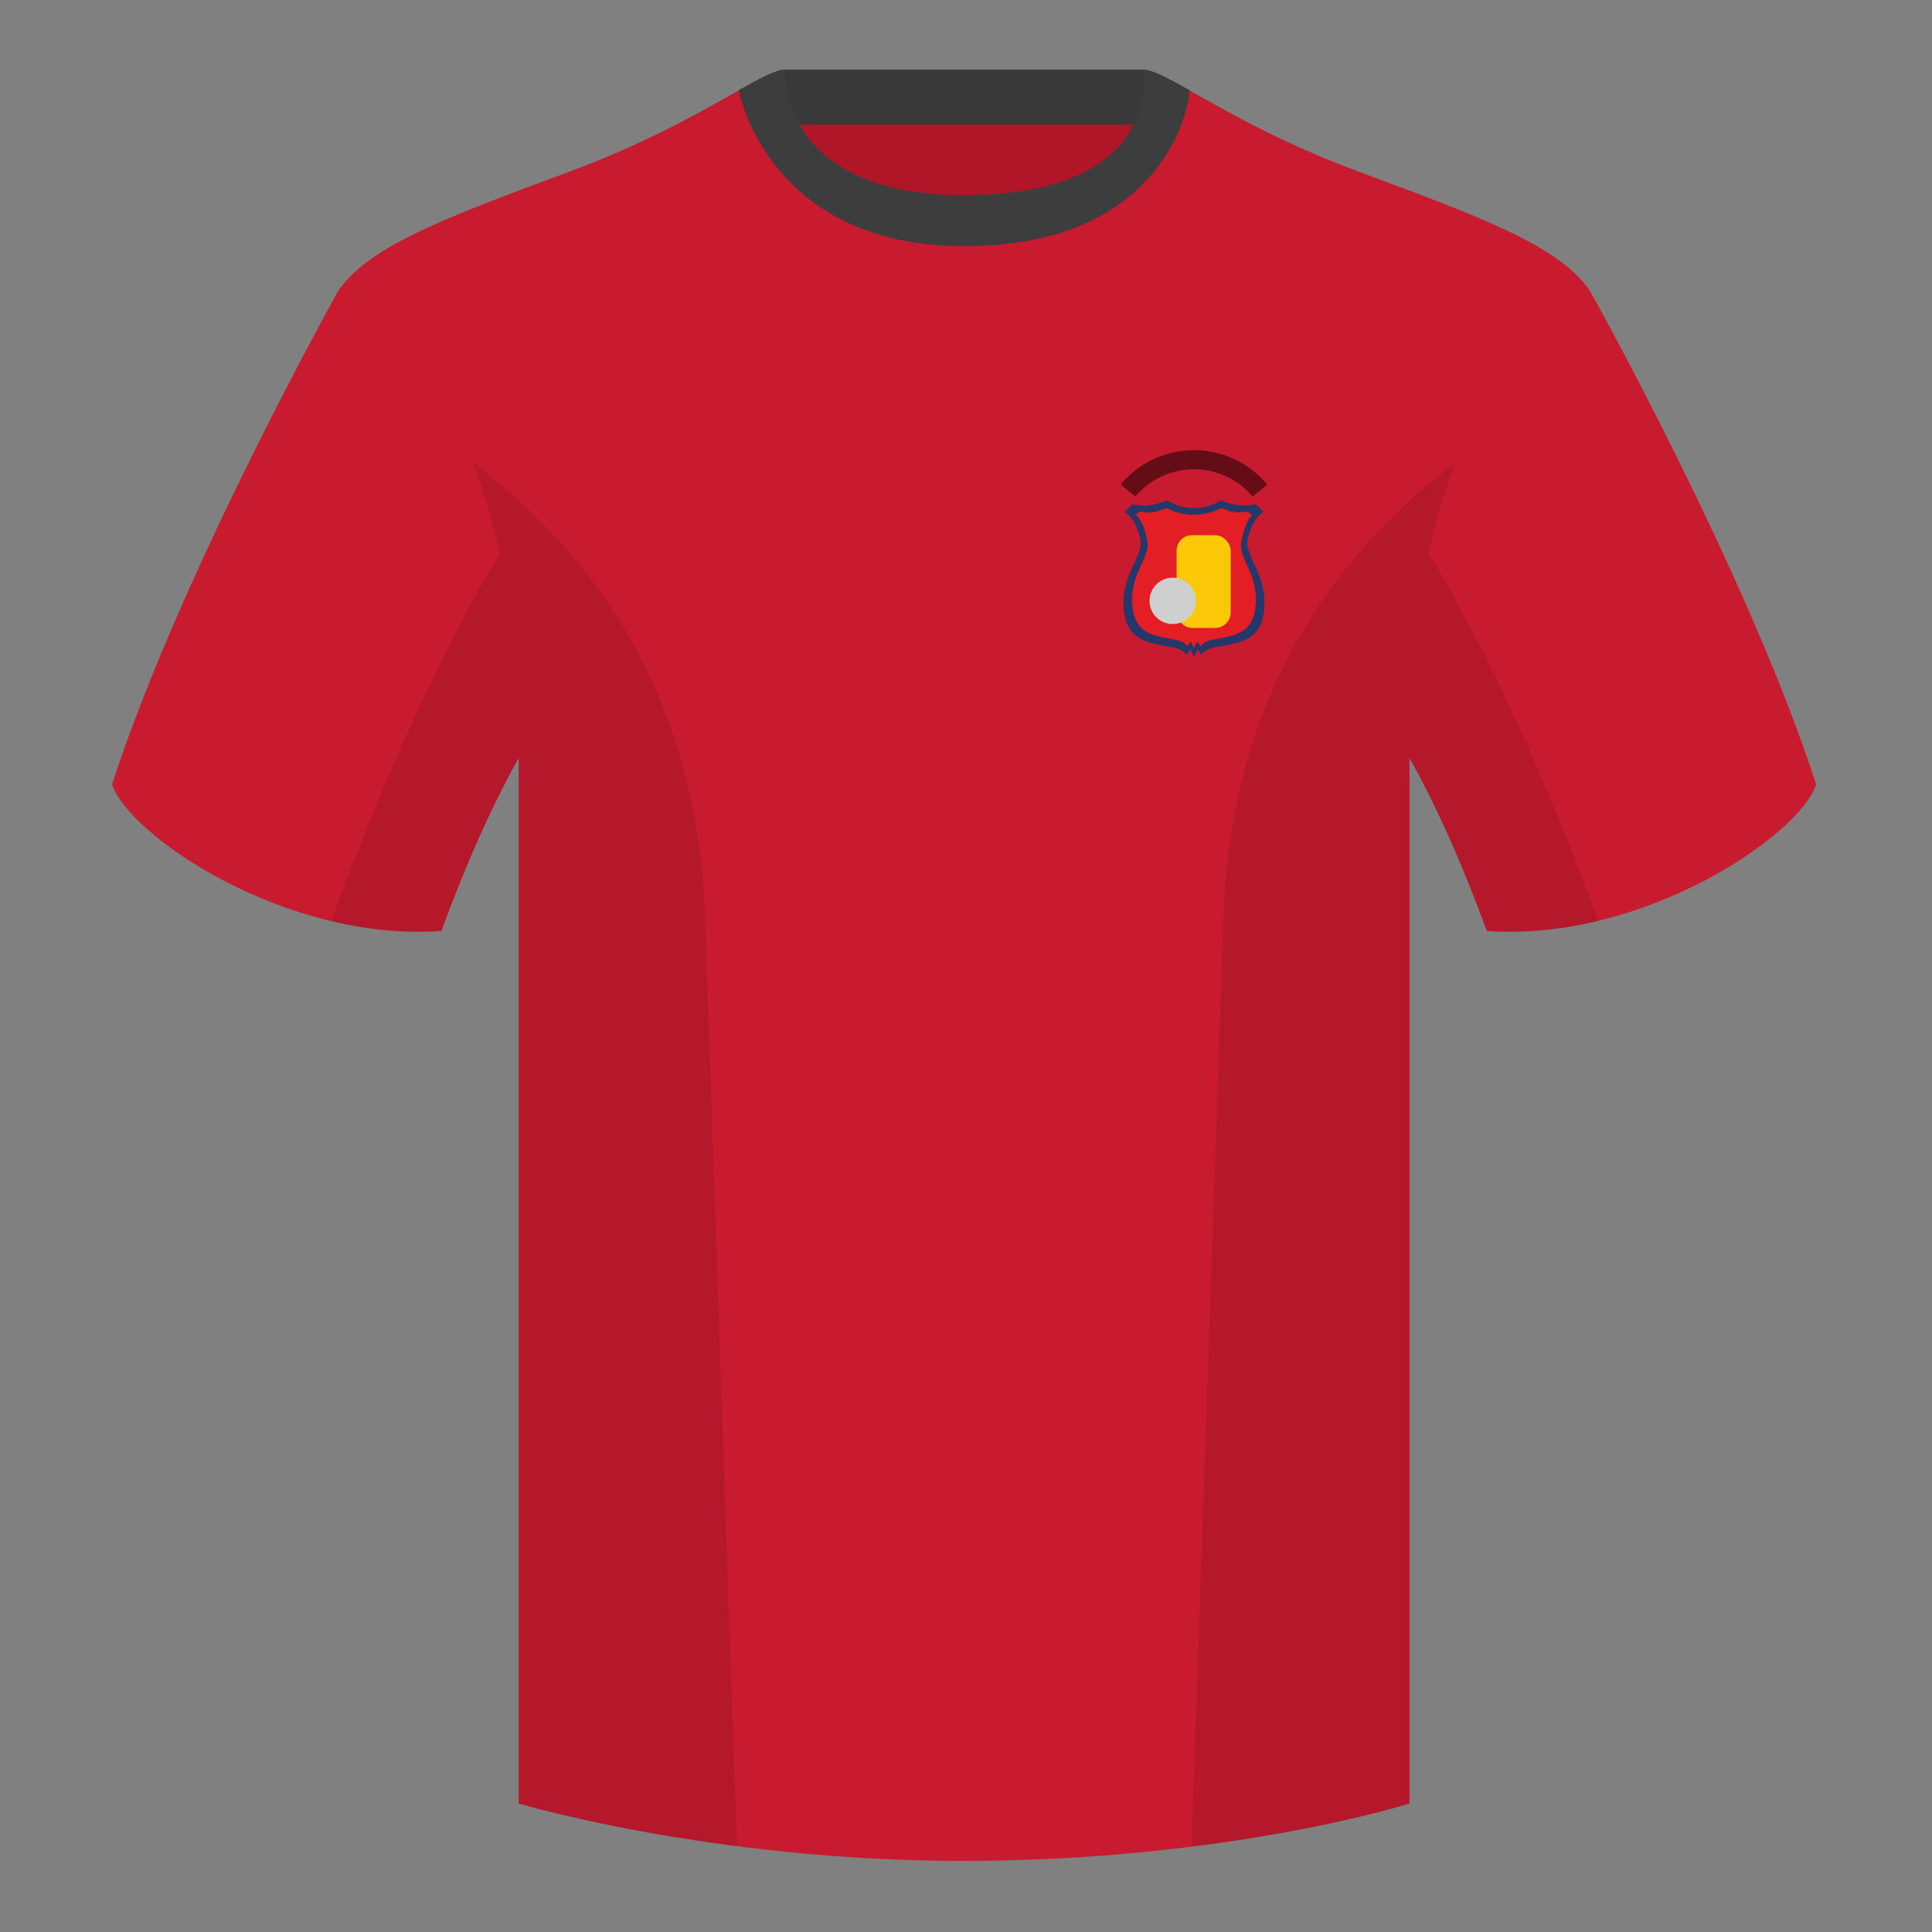
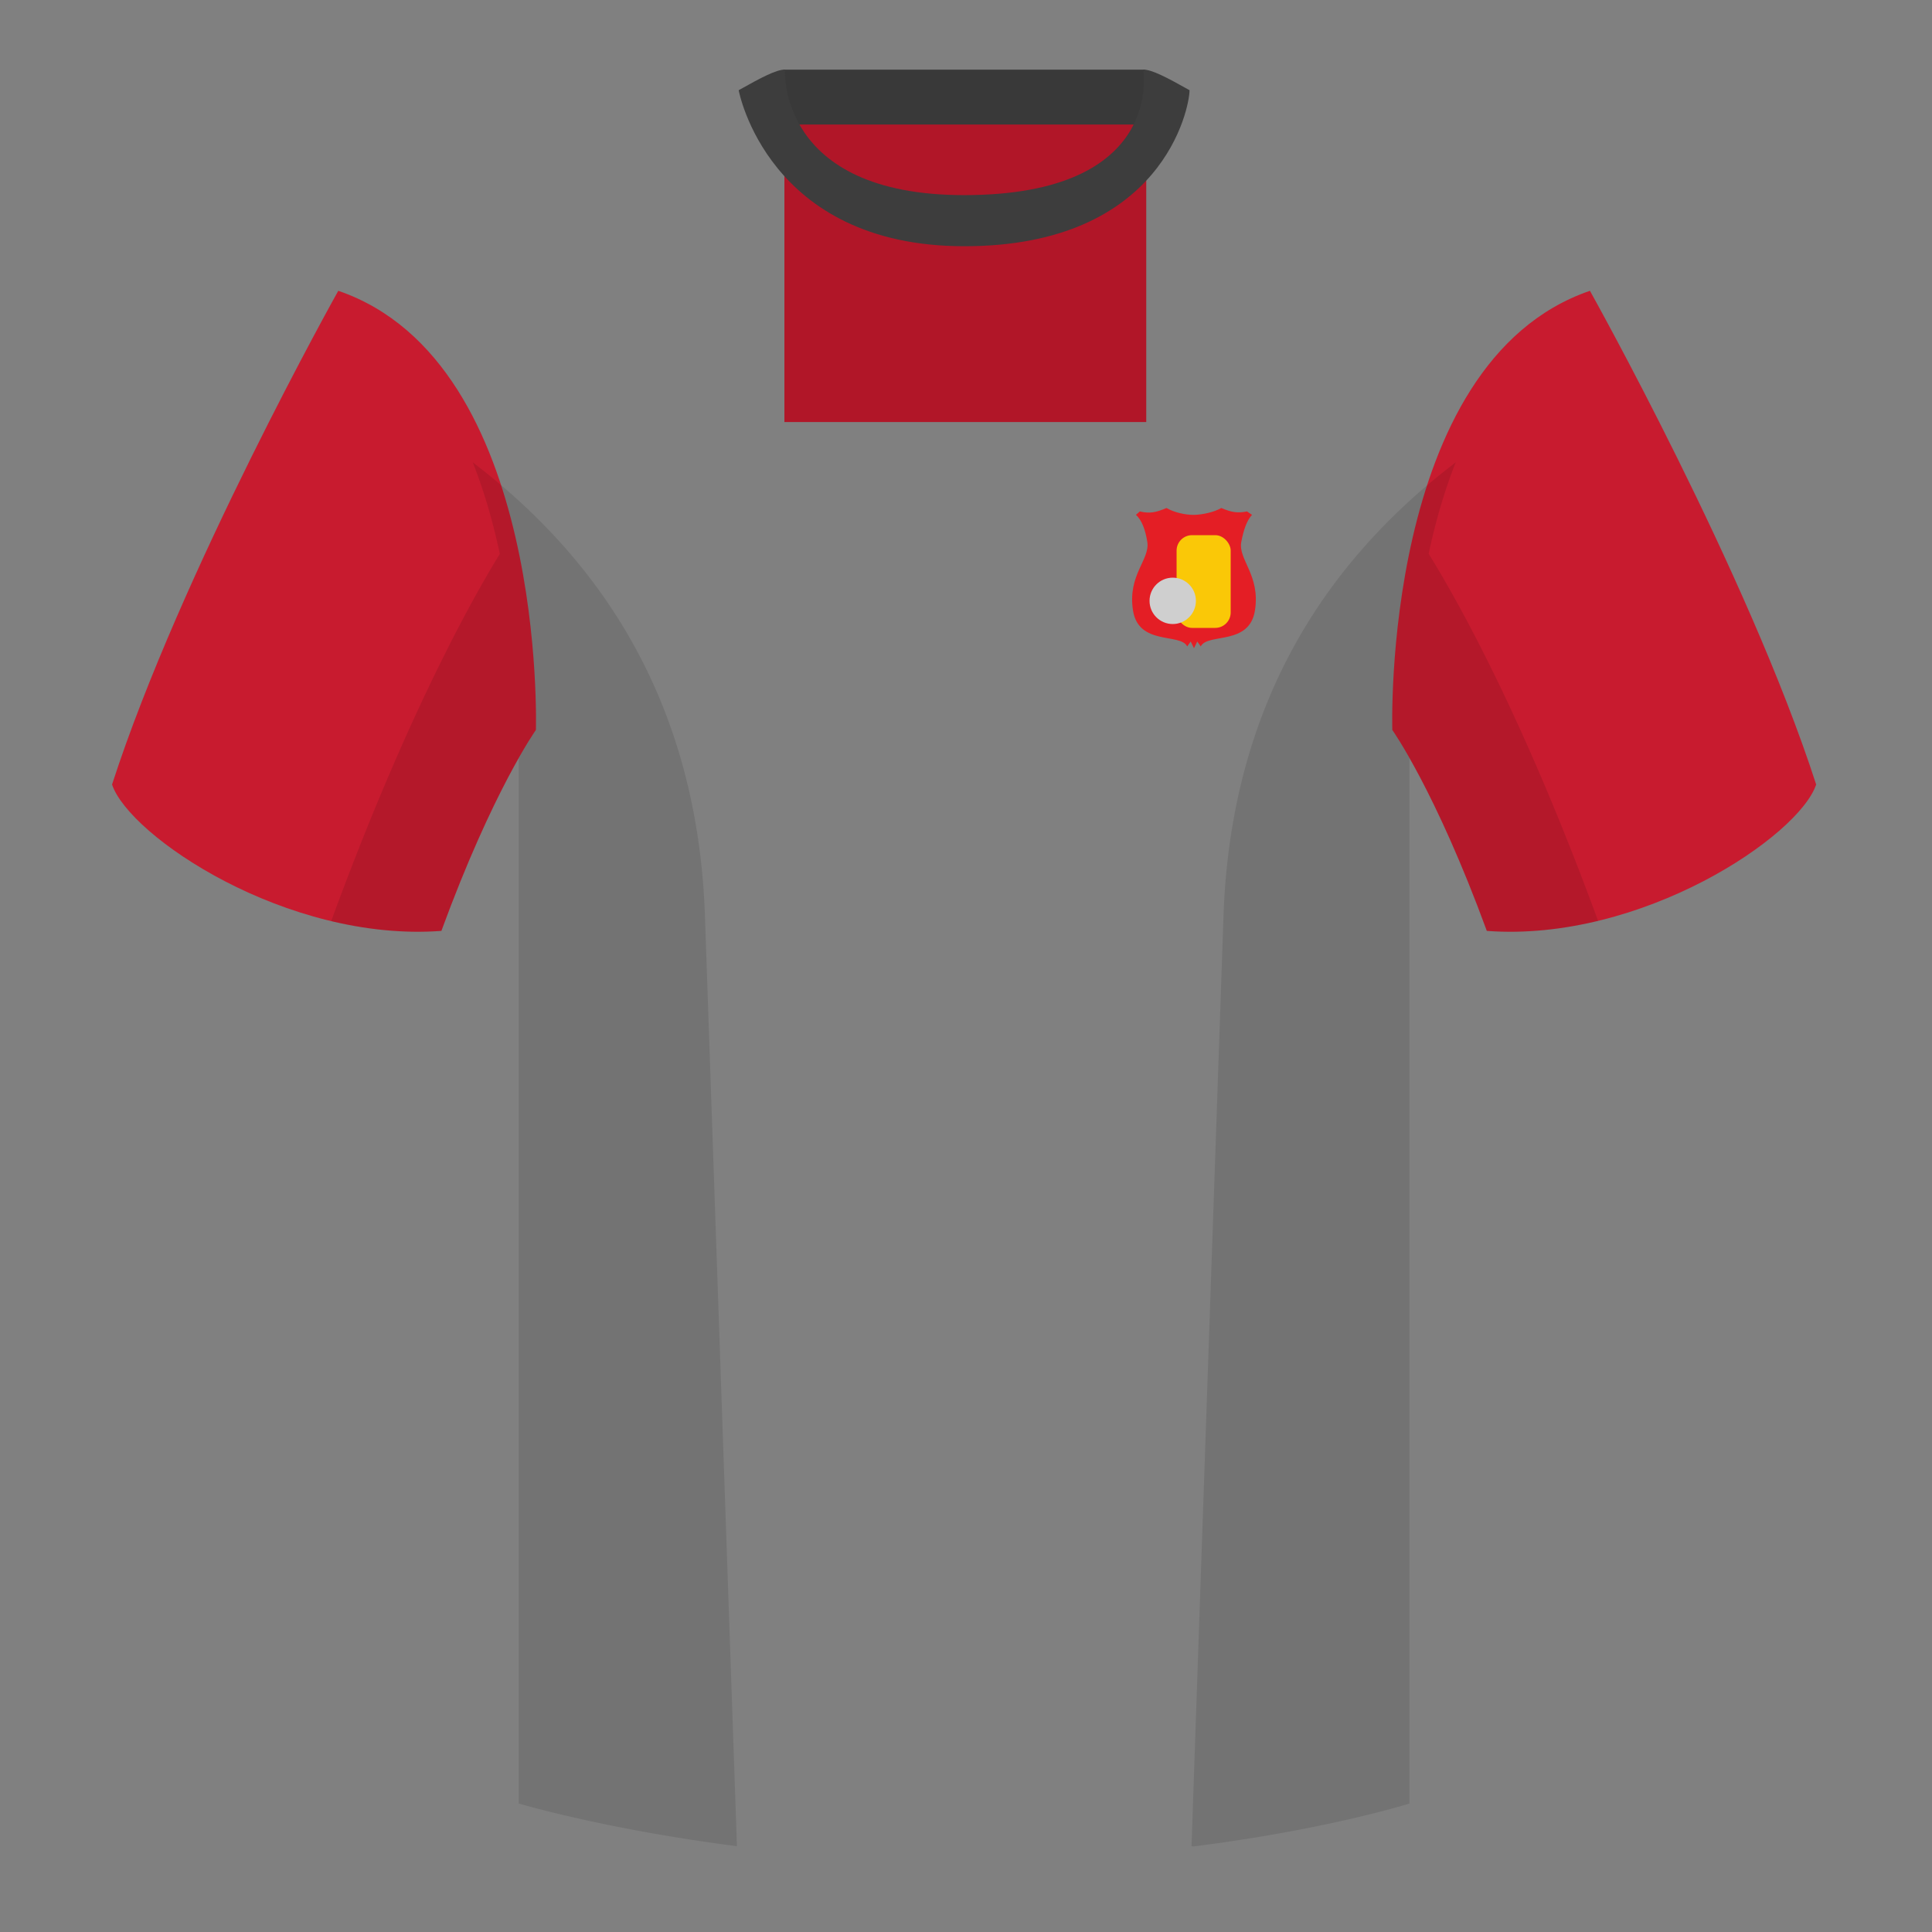
<svg xmlns="http://www.w3.org/2000/svg" width="500" height="500" viewBox="0 0 500 500">
  <rect x="0" y="0" width="500" height="500" fill="#808080" stroke="none" />
  <g fill="none" fill-rule="evenodd">
    <path d="M0 0h500v500H0z" />
    <path fill="#B11628" d="M203.003 109.223h93.643V21.928h-93.643z" />
    <path fill="#393939" d="M202.864 32.228h93.459v-14.2h-93.459z" />
    <path d="M87.547 75.258s-40.763 72.8-58.547 127.77c4.445 13.375 45.208 40.86 85.232 37.885 13.34-36.4 24.46-52 24.46-52s2.963-95.085-51.144-113.655m323.925 0s40.763 72.8 58.547 127.77c-4.445 13.375-45.208 40.86-85.232 37.885-13.34-36.4-24.46-52-24.46-52s-2.963-95.085 51.144-113.655" fill="#C81B2F" />
-     <path d="M249.511 57.703c-50.082 0-47.798-39.469-48.743-39.14-7.516 2.619-24.133 14.937-52.438 25.495-31.873 11.885-52.626 19.315-60.782 31.2 11.115 8.915 46.694 28.97 46.694 120.345v271.14s49.658 14.855 114.885 14.855c68.929 0 115.648-14.855 115.648-14.855v-271.14c0-91.375 35.58-111.43 46.699-120.345-8.157-11.885-28.91-19.315-60.782-31.2-28.36-10.577-44.982-22.919-52.478-25.511-.927-.318 4.177 39.156-48.703 39.156z" fill="#C81B2F" />
    <path d="M307.852 23.345c-5.772-3.24-9.728-5.345-12.008-5.345 0 0 5.882 32.495-46.335 32.495-48.52 0-46.335-32.495-46.335-32.495-2.28 0-6.236 2.105-12.003 5.345 0 0 7.368 40.38 58.403 40.38 51.478 0 58.278-35.895 58.278-40.38z" fill="#3D3D3D" />
    <path d="M413.584 238.323c-9.288 2.238-19.065 3.316-28.798 2.593-8.198-22.369-15.557-36.883-20.013-44.748v270.577s-21.102 6.71-55.866 11.11c-.182-.02-.363-.04-.544-.06 1.881-54.795 5.722-166.47 8.276-240.705 2.055-59.755 31.085-95.29 60.099-117.44-2.675 6.781-5.071 14.606-6.999 23.667 7.354 11.851 24.436 42.069 43.831 94.964.005.014.01.028.014.041zM190.717 477.795c-34.248-4.401-56.476-11.051-56.476-11.051V196.172c-4.456 7.867-11.814 22.379-20.01 44.743-9.633.716-19.309-.332-28.511-2.524a1.113 1.113 0 01.02-.097c19.377-52.847 36.305-83.066 43.61-94.944-1.929-9.075-4.328-16.912-7.006-23.701 29.014 22.15 58.044 57.685 60.099 117.44 2.554 74.235 6.396 185.91 8.276 240.705h-.002z" fill-opacity=".1" fill="#000" />
-     <path d="M308.031 168.057L307 169.5c-2-4-14.345-.138-16-10.463-1.655-10.325 5.416-14.966 4.036-19.959-.92-3.329-2.265-5.522-4.036-6.578l2-2c2.864.667 5.864.333 9-1 2.304 1.333 4.638 2 7 2l.417-.007c2.22-.074 4.415-.738 6.583-1.993 3 1.275 5.875 1.636 8.626 1.081L325 130.5l2 2c-1.771 1.056-3.116 3.249-4.036 6.578-1.38 4.994 5.691 9.634 4.036 19.959-1.636 10.204-13.711 6.551-15.925 10.325L311 169.5l-1.031-1.443-.969 1.964-.969-1.964z" fill="#253869" />
    <path d="M308.151 166.016l-.904 1.282c-1.753-3.554-12.574-.122-14.025-9.295-1.451-9.173 4.421-13.163 3.703-17.732-.474-3.012-1.361-5.609-2.951-7.031l1.015-.882c2.511.592 4.147.296 6.896-.888 2.02 1.185 4.896 1.777 6.967 1.777l.365-.006c1.946-.066 4.956-.656 6.857-1.771 2.63 1.133 4.247 1.381 6.658.888l1.293.888c-1.323 1.386-2.186 3.861-2.784 7.024-.858 4.539 4.989 8.559 3.538 17.732-1.434 9.065-12.019 5.821-13.96 9.173l-.066.122-.904-1.282-.85 1.745-.85-1.745z" fill="#E41E25" />
    <rect fill="#FFF200" opacity=".8" x="304.5" y="138.5" width="14" height="24" rx="4" />
    <circle fill="#CFCFCF" cx="303.5" cy="155.5" r="6" />
-     <path d="M309 116.5c7.598 0 14.407 3.452 19 8.904l-3.785 3.096c-3.703-4.323-9.146-7.054-15.215-7.054-6.068 0-11.511 2.73-15.214 7.053L290 125.404c4.593-5.451 11.402-8.904 19-8.904z" fill="#000" opacity=".5" />
  </g>
</svg>